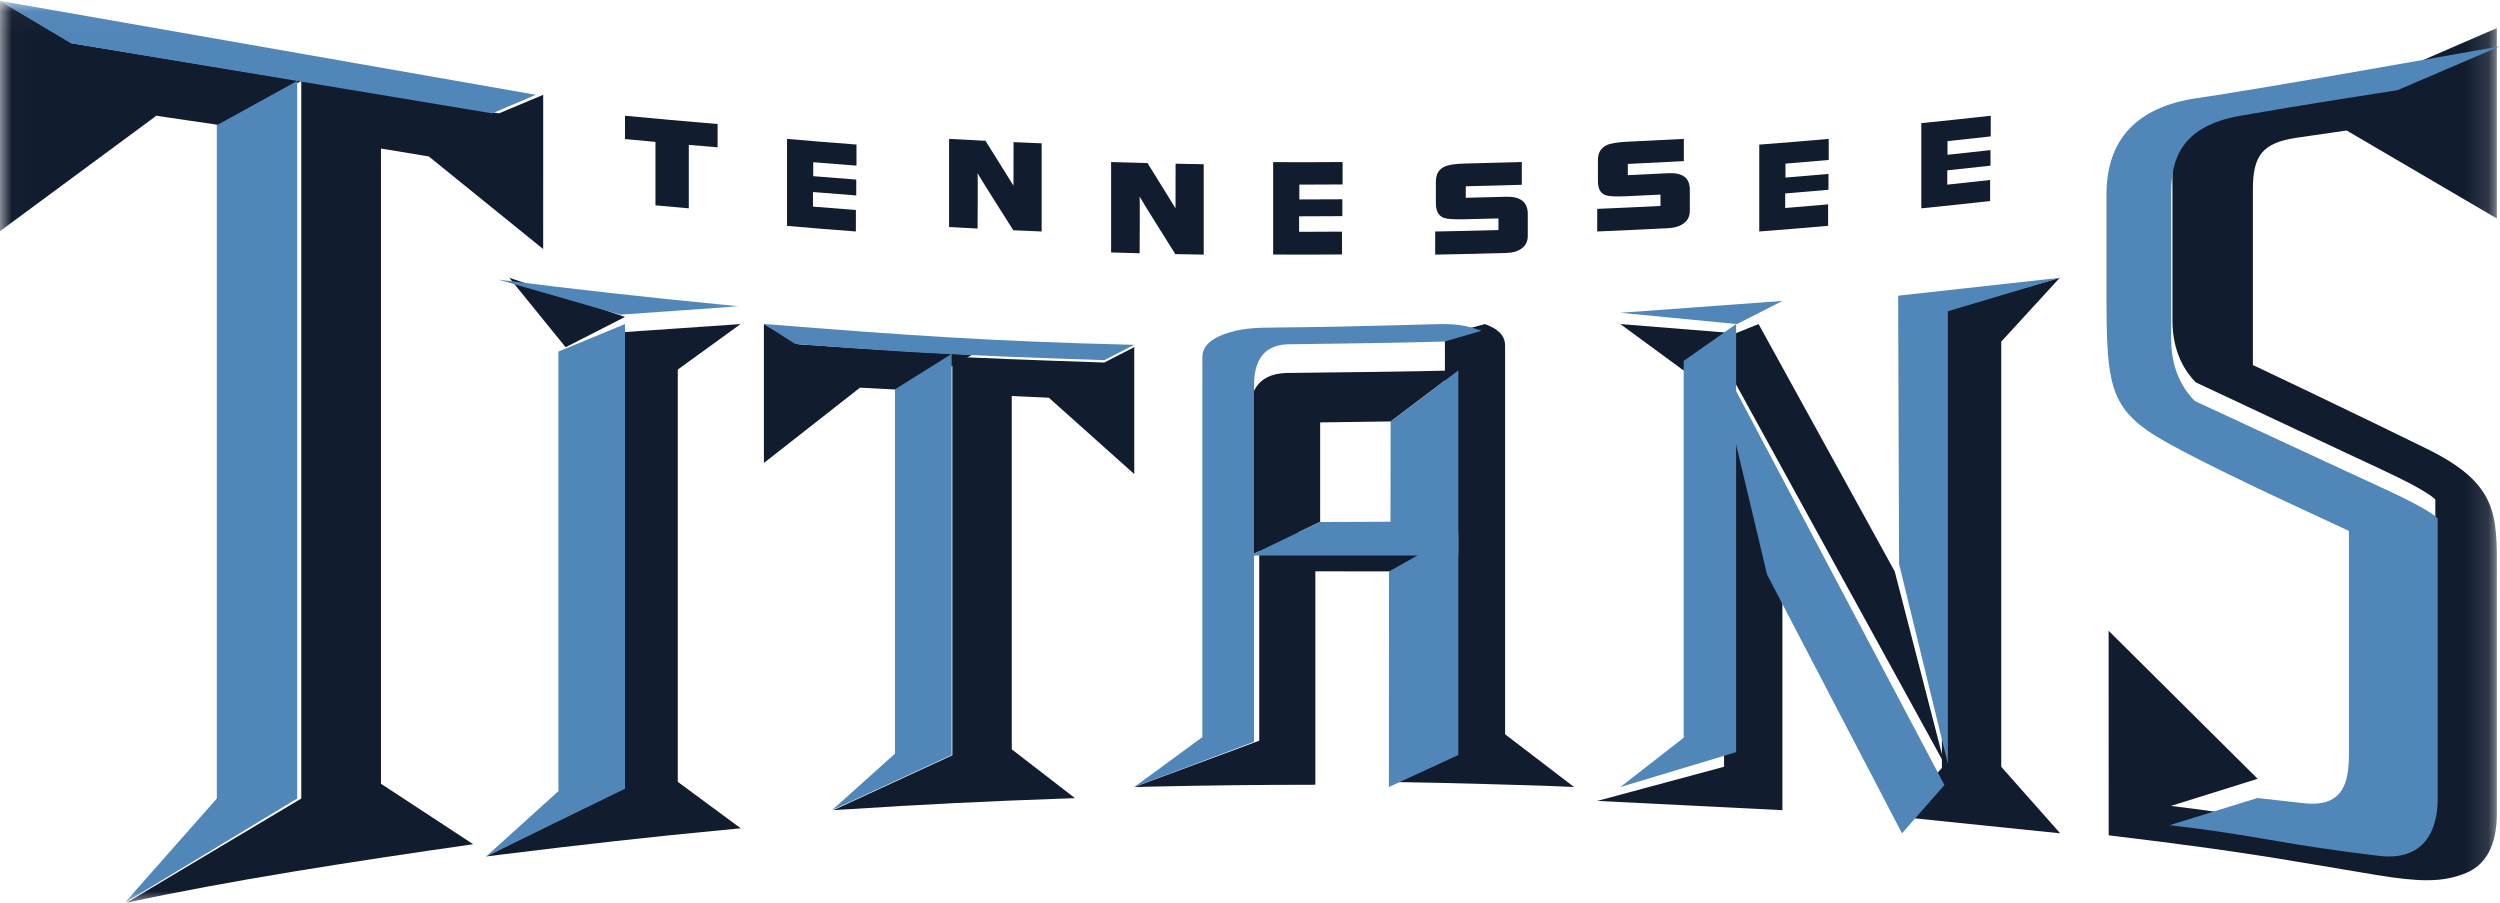
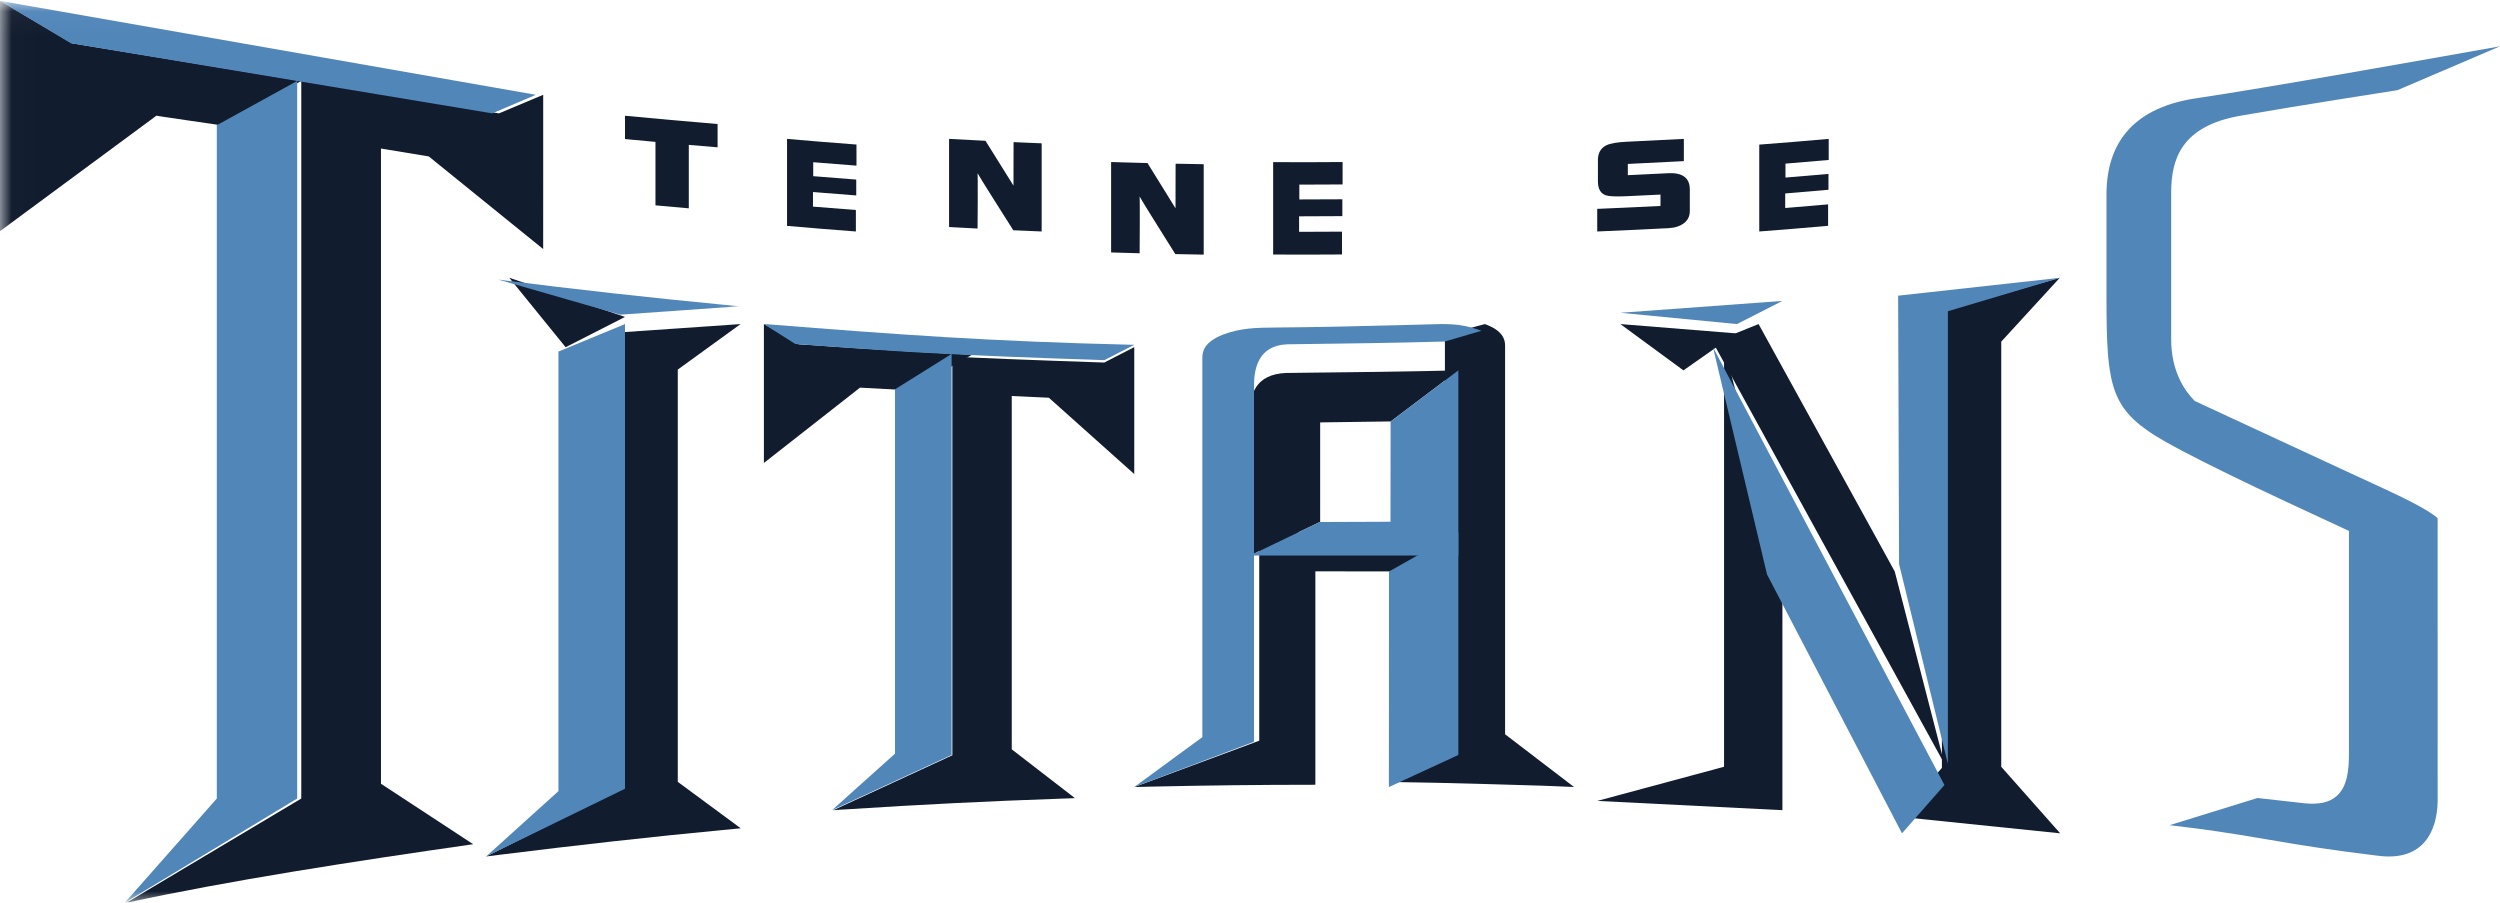
<svg xmlns="http://www.w3.org/2000/svg" xmlns:xlink="http://www.w3.org/1999/xlink" width="108px" height="39px" viewBox="0 0 108 39" version="1.1">
  <title>titan ltyp 1 web</title>
  <defs>
    <polygon id="path-1" points="0.012 0.037 107.866 0.037 107.866 39 0.012 39" />
    <polygon id="path-3" points="0.012 0.037 31.938 0.037 31.938 39 0.012 39" />
  </defs>
  <g id="Team-Histories" stroke="none" stroke-width="1" fill="none" fill-rule="evenodd">
    <g id="titan-ltyp-1-web">
      <g id="Group-5">
        <mask id="mask-2" fill="white">
          <use xlink:href="#path-1" />
        </mask>
        <g id="Clip-2" />
        <path d="M16.458,33.858 L16.458,6.417 L18.523,6.758 L23.465,10.759 L23.466,7.625 L23.466,4.096 L21.554,4.898 L13.015,3.497 C13.015,15.179 13.015,24.095 13.015,34.496 L5.462,39 C9.894,38.04 15.222,37.218 20.441,36.47 L16.628,33.97 L16.458,33.858" id="Fill-1" fill="#111C2E" mask="url(#mask-2)" />
        <path d="M3.106,1.87 L0,0.037 L0,9.987 L6.628,5.093 L6.757,4.997 L6.914,5.024 C7.293,5.087 8.842,5.303 9.177,5.357 L9.495,5.409 L13.014,3.497 L3.106,1.87" id="Fill-3" fill="#111C2E" mask="url(#mask-2)" />
-         <path d="M104.835,19.386 C101.411,17.703 97.579,15.89 97.541,15.871 L97.325,15.77 L97.325,8.178 C97.325,6.703 97.753,6.184 99.162,5.958 L101.244,5.657 L101.376,5.638 L101.489,5.704 L107.864,9.439 L107.864,1.214 L103.492,3.107 C103.492,3.107 99.305,3.764 96.797,4.21 C94.288,4.657 93.85,6.072 93.85,7.527 C93.85,8.979 93.85,11.702 93.85,13.857 C93.85,15.258 94.442,16.099 94.856,16.518 L101.082,19.44 C102.453,20.084 103.487,20.554 104.108,20.883 C105.096,21.407 105.206,21.582 105.206,21.582 L105.207,33.796 C105.182,34.999 104.658,36.401 102.653,36.134 C102.515,36.114 101.255,35.952 101.252,35.953 C98.099,35.522 96.981,35.187 93.782,34.817 L97.53,33.644 L97.437,33.551 L91.093,27.249 L91.093,29.366 L91.095,36.085 C94.221,36.463 96.659,36.787 99.462,37.263 C99.462,37.263 102.719,37.808 102.717,37.808 C104.44,38.086 105.505,38.145 106.549,37.707 C107.404,37.347 107.846,36.506 107.864,35.216 L107.864,25.258 L107.865,24.748 C107.877,22.176 107.883,20.885 104.835,19.386" id="Fill-4" fill="#111C2E" mask="url(#mask-2)" />
      </g>
      <polyline id="Fill-6" fill="#111C2E" points="22 12 24.435 15 27 13.691 22 12" />
      <path d="M29.28,33.775 L29.28,15.967 L29.372,15.899 L31.992,14 L26.744,14.361 L26.744,34.12 L21,37 C21.103,36.988 21.673,36.915 21.673,36.915 C24.77,36.529 28.238,36.137 31.241,35.855 L32,35.783 L29.371,33.843 L29.28,33.775" id="Fill-7" fill="#111C2E" />
      <path d="M47.705,15.662 C47.705,15.662 43.814,15.533 41.891,15.441 L41.225,15.407 L41.142,15.404 L41.142,32.627 L36,35 C36.234,34.982 36.462,34.966 36.703,34.955 C39.776,34.756 42.719,34.61 45.699,34.507 C45.954,34.496 46.194,34.488 46.438,34.48 L43.793,32.437 L43.708,32.371 L43.708,17.106 L43.943,17.118 L45.311,17.182 L49,20.48 L49,15 C48.997,15 48.994,15 48.992,15 L47.705,15.662" id="Fill-8" fill="#111C2E" />
      <path d="M41.803,15.312 C40.017,15.233 38.674,15.148 37.12,15.05 L34.509,14.874 L33,14 L33,20 L37.152,16.746 L39.06,16.849 L39.296,16.862 L42,15.32 C41.919,15.316 41.803,15.312 41.803,15.312" id="Fill-9" fill="#111C2E" />
      <polyline id="Fill-10" fill="#111C2E" points="70 14 72.632 15.933 72.725 16 75 14.402 70 14" />
      <polyline id="Fill-11" fill="#111C2E" points="86.454 33.125 86.454 14.757 86.515 14.692 88.983 12 83.89 13.458 83.89 33.175 82 35.279 89 36 86.511 33.19 86.454 33.125" />
      <polyline id="Fill-12" fill="#111C2E" points="74.479 33.124 69 34.6 77 35 77 24.572 74.479 15 74.479 33.124" />
      <polyline id="Fill-13" fill="#111C2E" points="84 33 81.853 24.689 81.424 23.907 75.971 14 74 14.792 84 33" />
      <path d="M28.316,8.871 C28.796,8.915 29.276,8.958 29.756,9 C29.756,8.086 29.756,7.172 29.756,6.259 C30.171,6.295 30.585,6.33 31,6.364 C31,6.029 31,5.693 31,5.358 C29.666,5.247 28.333,5.128 27,5 C27,5.335 27,5.671 27,6.007 C27.439,6.049 27.877,6.09 28.316,6.13 C28.316,7.044 28.316,7.958 28.316,8.871" id="Fill-14" fill="#111C2E" />
      <path d="M36.974,9.072 C36.356,9.026 35.739,8.978 35.121,8.926 C35.121,8.716 35.121,8.506 35.121,8.296 C35.744,8.348 36.367,8.397 36.99,8.443 C36.99,8.215 36.99,7.986 36.99,7.758 C36.37,7.711 35.751,7.663 35.131,7.611 C35.131,7.41 35.131,7.209 35.131,7.008 C35.754,7.06 36.377,7.109 37,7.156 C37,6.852 37,6.548 37,6.244 C36,6.17 35,6.088 34,6 C34,7.253 34,8.505 34,9.758 C34.991,9.845 35.983,9.926 36.974,10 C36.974,9.691 36.974,9.382 36.974,9.072" id="Fill-15" fill="#111C2E" />
      <path d="M42.23,7.482 C42.269,7.576 43.774,9.948 43.774,9.947 C44.183,9.966 44.591,9.983 45,10 C45,8.731 45,7.462 45,6.192 C44.595,6.176 44.19,6.158 43.786,6.14 C43.785,6.766 43.783,7.392 43.782,8.019 C43.378,7.374 42.975,6.729 42.572,6.082 C42.048,6.056 41.524,6.029 41,6 C41,7.269 41,8.538 41,9.808 C41.41,9.83 41.821,9.852 42.231,9.873 C42.231,9.873 42.25,7.585 42.23,7.482" id="Fill-16" fill="#111C2E" />
      <path d="M50.774,10.977 C51.183,10.986 51.591,10.993 52,11 C52,9.698 52,8.396 52,7.094 C51.595,7.088 51.19,7.08 50.786,7.072 C50.784,7.714 50.783,8.357 50.782,8.999 C50.379,8.348 49.975,7.697 49.572,7.044 C49.048,7.031 48.524,7.016 48,7 C48,8.302 48,9.604 48,10.906 C48.41,10.918 48.821,10.93 49.232,10.941 C49.232,10.941 49.25,8.593 49.23,8.489 C49.27,8.584 50.774,10.979 50.774,10.977" id="Fill-17" fill="#111C2E" />
      <path d="M57.974,10.993 C57.974,10.664 57.974,10.336 57.974,10.007 C57.357,10.012 56.739,10.015 56.121,10.015 C56.121,9.791 56.121,9.568 56.121,9.345 C56.744,9.345 57.367,9.343 57.99,9.337 C57.99,9.095 57.99,8.852 57.99,8.609 C57.37,8.614 56.751,8.617 56.131,8.616 C56.131,8.403 56.131,8.189 56.131,7.976 C56.754,7.976 57.377,7.974 58,7.968 C58,7.646 58,7.323 58,7 C57,7.009 56,7.01 55,7.004 C55,8.335 55,9.666 55,10.996 C55.991,11.002 56.983,11.001 57.974,10.993" id="Fill-18" fill="#111C2E" />
      <path d="M78.974,8.829 C78.357,8.884 77.739,8.936 77.121,8.986 C77.121,8.776 77.121,8.566 77.121,8.357 C77.744,8.306 78.367,8.254 78.99,8.198 C78.99,7.97 78.99,7.741 78.99,7.513 C78.371,7.568 77.751,7.621 77.132,7.671 C77.132,7.47 77.132,7.27 77.132,7.069 C77.755,7.019 78.377,6.966 79,6.91 C79,6.607 79,6.303 79,6 C78,6.089 77,6.172 76,6.247 C76,7.498 76,8.749 76,10 C76.992,9.925 77.983,9.843 78.974,9.755 C78.974,9.446 78.974,9.137 78.974,8.829" id="Fill-19" fill="#111C2E" />
-       <path d="M85.974,7.775 C85.357,7.845 84.739,7.912 84.122,7.977 C84.122,7.771 84.122,7.565 84.122,7.359 C84.744,7.294 85.367,7.226 85.99,7.156 C85.99,6.932 85.99,6.708 85.99,6.484 C85.371,6.554 84.751,6.622 84.132,6.686 C84.132,6.49 84.132,6.293 84.132,6.096 C84.755,6.031 85.377,5.963 86,5.893 C86,5.595 86,5.298 86,5 C85.001,5.113 84.001,5.219 83,5.319 C83,6.546 83,7.773 83,9 C83.992,8.901 84.983,8.796 85.974,8.684 C85.974,8.381 85.974,8.078 85.974,7.775" id="Fill-20" fill="#111C2E" />
      <path d="M72.748,9.641 C72.916,9.512 73,9.336 73,9.114 C73,8.805 73,8.495 73,8.186 C73,7.684 72.686,7.45 72.057,7.483 C71.479,7.513 70.9,7.541 70.322,7.568 C70.322,7.406 70.322,7.244 70.322,7.082 C71.128,7.045 71.935,7.004 72.742,6.961 C72.742,6.64 72.742,6.32 72.742,6 C71.921,6.044 71.1,6.085 70.279,6.123 C69.863,6.142 69.568,6.193 69.396,6.276 C69.152,6.396 69.03,6.61 69.03,6.918 C69.03,7.223 69.03,7.528 69.03,7.833 C69.03,8.16 69.146,8.362 69.378,8.439 C69.515,8.484 69.815,8.497 70.279,8.476 C70.764,8.454 71.248,8.43 71.733,8.406 C71.733,8.57 71.733,8.734 71.733,8.897 C70.822,8.944 69.911,8.985 69,9.023 C69,9.349 69,9.674 69,10 C70.025,9.958 71.051,9.91 72.075,9.857 C72.356,9.842 72.58,9.77 72.748,9.641" id="Fill-21" fill="#111C2E" />
-       <path d="M65.748,10.724 C65.916,10.596 66,10.419 66,10.192 C66,9.875 66,9.559 66,9.242 C66,8.728 65.685,8.482 65.057,8.5 C64.479,8.517 63.9,8.531 63.321,8.544 C63.321,8.379 63.321,8.213 63.321,8.047 C64.128,8.029 64.935,8.008 65.742,7.983 C65.742,7.655 65.742,7.328 65.742,7 C64.921,7.025 64.1,7.047 63.279,7.065 C62.863,7.075 62.569,7.12 62.396,7.201 C62.152,7.317 62.03,7.533 62.03,7.848 C62.03,8.16 62.03,8.472 62.03,8.784 C62.03,9.119 62.146,9.328 62.378,9.413 C62.514,9.462 62.815,9.483 63.279,9.472 C63.764,9.461 64.248,9.449 64.733,9.436 C64.733,9.604 64.733,9.772 64.733,9.939 C63.822,9.964 62.911,9.985 62,10.001 C62,10.334 62,10.667 62,11 C63.025,10.982 64.05,10.958 65.075,10.929 C65.355,10.921 65.579,10.853 65.748,10.724" id="Fill-22" fill="#111C2E" />
      <path d="M65.109,31.789 L65.02,31.72 L65.02,31.613 C65.02,31.613 65.02,14.927 65.02,14.93 C65.019,14.66 64.921,14.279 64.146,14 L62.42,14.466 L62.42,32.426 L60,33.783 C60.057,33.783 60.114,33.784 60.188,33.783 C62.288,33.805 66.66,33.943 66.66,33.943 L68,34 L65.109,31.789" id="Fill-23" fill="#111C2E" />
      <path d="M57.031,22.551 L57.031,18.248 L60.074,18.206 L60.074,18.209 L63,16 C60.753,16.055 58.252,16.083 55.554,16.112 C54.227,16.167 54,17.063 54,17.805 C54,17.807 54,20.752 54,24 L57.013,22.551 L57.031,22.551" id="Fill-24" fill="#111C2E" />
      <path d="M60.68,24.684 L63,23 L54.399,23 C54.399,26.836 54.399,31.06 54.399,31.998 L49,34 C49.139,33.997 49.68,33.985 49.683,33.983 C52.241,33.927 54.454,33.902 56.642,33.902 L56.704,33.902 C56.74,33.902 56.781,33.899 56.824,33.899 L56.824,24.682 L57.059,24.682 L60.114,24.685 L60.441,24.685 L60.595,24.686 L60.68,24.686 L60.68,24.684" id="Fill-25" fill="#111C2E" />
      <path d="M41.11,15.301 L41.194,15.303 L41.863,15.337 C43.796,15.43 47.707,15.559 47.707,15.559 L49,14.894 L49,14.894 C48.929,14.894 48.832,14.892 48.83,14.892 C42.771,14.747 38.864,14.462 33.168,14.009 C33.116,14.009 33.059,14.006 33,14 L34.357,14.86 L36.706,15.034 C38.104,15.13 39.311,15.214 40.918,15.292 C40.918,15.292 41.022,15.296 41.095,15.3 L38.663,16.818 L38.663,32.56 L35.942,35 L41.11,32.614 L41.11,15.301" id="Fill-26" fill="#5186B9" />
      <polyline id="Fill-27" fill="#5186B9" points="27 14 24.125 15.187 24.125 34.177 21 37 27 34.074 27 14" />
      <g id="Group-31">
        <mask id="mask-4" fill="white">
          <use xlink:href="#path-3" />
        </mask>
        <g id="Clip-29" />
        <path d="M31.938,13.231 C31.783,13.216 31.202,13.16 31.202,13.16 C28.11,12.864 24.775,12.492 21.813,12.115 C21.687,12.097 21.597,12.086 21.524,12.078 L26.788,13.594 L31.938,13.231" id="Fill-28" fill="#5186B9" mask="url(#mask-4)" />
        <path d="M12.838,3.497 L21.262,4.898 L23.148,4.096 L0,0.037 L3.064,1.87 L12.838,3.497 L9.366,5.409 L9.366,34.497 L5.388,39 L12.838,34.496 C12.838,24.095 12.838,15.179 12.838,3.497" id="Fill-30" fill="#5186B9" mask="url(#mask-4)" />
      </g>
      <polyline id="Fill-32" fill="#5186B9" points="63 23 60.005 24.688 60 34 63 32.615 63 23" />
      <polyline id="Fill-33" fill="#5186B9" points="60.074 18.21 60.069 22.539 57.031 22.551 57.013 22.551 54 24 63 24 63 16 60.074 18.209 60.074 18.21" />
      <path d="M54.173,23.254 C54.173,19.803 54.173,16.674 54.173,16.672 C54.173,15.884 54.38,14.932 55.595,14.874 C58.066,14.843 60.355,14.813 62.412,14.754 L64,14.291 L64,14.291 L64,14.291 C63.952,14.272 63.901,14.254 63.847,14.236 C63.054,13.969 62.544,13.985 61.53,14.018 C61.53,14.018 61.53,14.018 61.53,14.018 C61.458,14.02 61.386,14.022 61.314,14.024 C61.182,14.027 61.051,14.031 60.918,14.035 C60.903,14.035 60.888,14.035 60.873,14.036 C60.726,14.04 60.577,14.044 60.428,14.048 C59.656,14.068 58.869,14.087 58.072,14.104 C57.984,14.106 57.895,14.108 57.807,14.11 C57.674,14.112 57.542,14.115 57.409,14.117 C57.29,14.119 57.171,14.122 57.053,14.124 C56.935,14.126 56.817,14.127 56.699,14.129 C56.555,14.131 56.411,14.134 56.267,14.136 C56.168,14.137 56.068,14.138 55.969,14.139 C55.724,14.142 55.48,14.145 55.235,14.147 C54.187,14.154 53.603,14.172 52.83,14.456 C52.037,14.77 51.942,15.169 51.942,15.443 L51.942,31.844 L49,34 L54.173,32.044 C54.173,31.128 54.173,27.001 54.173,23.254" id="Fill-34" fill="#5186B9" />
-       <path d="M101.298,36.785 C101.301,36.784 102.578,36.947 102.718,36.967 C104.75,37.235 105.281,35.831 105.307,34.626 L105.306,22.396 C105.306,22.396 105.195,22.22 104.193,21.696 C103.563,21.365 102.515,20.895 101.126,20.251 L94.815,17.324 C94.395,16.905 93.795,16.063 93.795,14.66 C93.795,12.502 93.795,9.775 93.795,8.321 C93.795,6.865 94.239,5.447 96.782,5 C99.325,4.553 103.569,3.896 103.569,3.896 L108,2 C105.962,2.363 97.591,3.852 94.929,4.237 C92.322,4.612 91,6.016 91,8.408 L91,12.52 C91,12.628 91,12.732 91,12.835 C91,12.86 91,12.884 91,12.908 C91.001,13.011 91.001,13.112 91.001,13.211 C91.001,13.225 91.001,13.24 91.002,13.255 C91.002,13.35 91.002,13.443 91.003,13.534 C91.003,13.544 91.003,13.555 91.003,13.565 C91.004,13.661 91.006,13.754 91.007,13.846 C91.007,13.863 91.007,13.88 91.008,13.897 C91.009,13.99 91.011,14.081 91.012,14.169 C91.013,14.174 91.013,14.178 91.013,14.183 C91.015,14.269 91.017,14.353 91.02,14.436 C91.02,14.448 91.02,14.46 91.021,14.471 C91.023,14.555 91.027,14.637 91.03,14.717 C91.03,14.729 91.031,14.741 91.031,14.752 C91.039,14.916 91.048,15.072 91.059,15.222 C91.059,15.233 91.06,15.243 91.061,15.254 C91.067,15.328 91.073,15.4 91.079,15.471 C91.08,15.476 91.08,15.482 91.081,15.487 C91.087,15.557 91.095,15.625 91.103,15.691 C91.103,15.696 91.104,15.701 91.104,15.705 C91.112,15.773 91.121,15.839 91.13,15.903 C91.131,15.912 91.133,15.92 91.134,15.929 C91.153,16.059 91.175,16.183 91.2,16.302 C91.201,16.309 91.202,16.315 91.204,16.322 C91.216,16.38 91.23,16.438 91.244,16.494 C91.245,16.499 91.247,16.505 91.248,16.51 C91.277,16.624 91.309,16.733 91.345,16.837 C91.348,16.843 91.35,16.85 91.352,16.856 C91.37,16.908 91.389,16.959 91.41,17.009 C91.41,17.01 91.411,17.011 91.411,17.012 C91.431,17.062 91.453,17.111 91.475,17.159 C91.477,17.162 91.478,17.166 91.479,17.169 C91.502,17.216 91.525,17.263 91.549,17.308 C91.552,17.313 91.555,17.318 91.558,17.324 C91.607,17.416 91.661,17.504 91.72,17.59 C91.723,17.595 91.726,17.599 91.73,17.604 C91.759,17.646 91.79,17.689 91.822,17.73 C91.824,17.733 91.826,17.735 91.828,17.738 C91.861,17.78 91.895,17.822 91.93,17.863 C91.93,17.863 91.931,17.864 91.931,17.864 C91.966,17.904 92.003,17.945 92.04,17.985 C92.045,17.989 92.049,17.993 92.053,17.998 C92.13,18.078 92.212,18.156 92.3,18.234 C92.303,18.236 92.306,18.239 92.309,18.241 C92.353,18.28 92.398,18.318 92.445,18.356 C92.449,18.359 92.453,18.362 92.457,18.365 C92.552,18.441 92.654,18.517 92.762,18.593 C92.767,18.596 92.772,18.6 92.776,18.603 C92.831,18.641 92.887,18.679 92.945,18.718 C92.946,18.718 92.946,18.718 92.947,18.719 C93.007,18.758 93.069,18.798 93.133,18.838 C93.133,18.838 93.588,19.118 94.305,19.495 C94.309,19.497 94.313,19.499 94.316,19.501 C95.342,20.04 96.925,20.819 98.73,21.659 L98.732,21.66 L101.475,22.936 L101.475,32.539 C101.475,33.253 101.411,33.971 100.951,34.383 C100.639,34.664 100.196,34.764 99.553,34.702 L98.336,34.565 L97.657,34.489 L97.525,34.473 L93.726,35.648 C96.968,36.019 98.102,36.354 101.298,36.785" id="Fill-35" fill="#5186B9" />
-       <polyline id="Fill-36" fill="#5186B9" points="75 14 72.735 15.592 72.735 31.869 70 34 75 32.493 75 14" />
+       <path d="M101.298,36.785 C101.301,36.784 102.578,36.947 102.718,36.967 C104.75,37.235 105.281,35.831 105.307,34.626 L105.306,22.396 C105.306,22.396 105.195,22.22 104.193,21.696 C103.563,21.365 102.515,20.895 101.126,20.251 L94.815,17.324 C94.395,16.905 93.795,16.063 93.795,14.66 C93.795,12.502 93.795,9.775 93.795,8.321 C93.795,6.865 94.239,5.447 96.782,5 C99.325,4.553 103.569,3.896 103.569,3.896 L108,2 C105.962,2.363 97.591,3.852 94.929,4.237 C92.322,4.612 91,6.016 91,8.408 L91,12.52 C91,12.628 91,12.732 91,12.835 C91,12.86 91,12.884 91,12.908 C91.001,13.011 91.001,13.112 91.001,13.211 C91.001,13.225 91.001,13.24 91.002,13.255 C91.002,13.35 91.002,13.443 91.003,13.534 C91.003,13.544 91.003,13.555 91.003,13.565 C91.004,13.661 91.006,13.754 91.007,13.846 C91.007,13.863 91.007,13.88 91.008,13.897 C91.009,13.99 91.011,14.081 91.012,14.169 C91.013,14.174 91.013,14.178 91.013,14.183 C91.015,14.269 91.017,14.353 91.02,14.436 C91.02,14.448 91.02,14.46 91.021,14.471 C91.023,14.555 91.027,14.637 91.03,14.717 C91.03,14.729 91.031,14.741 91.031,14.752 C91.039,14.916 91.048,15.072 91.059,15.222 C91.059,15.233 91.06,15.243 91.061,15.254 C91.067,15.328 91.073,15.4 91.079,15.471 C91.08,15.476 91.08,15.482 91.081,15.487 C91.087,15.557 91.095,15.625 91.103,15.691 C91.103,15.696 91.104,15.701 91.104,15.705 C91.131,15.912 91.133,15.92 91.134,15.929 C91.153,16.059 91.175,16.183 91.2,16.302 C91.201,16.309 91.202,16.315 91.204,16.322 C91.216,16.38 91.23,16.438 91.244,16.494 C91.245,16.499 91.247,16.505 91.248,16.51 C91.277,16.624 91.309,16.733 91.345,16.837 C91.348,16.843 91.35,16.85 91.352,16.856 C91.37,16.908 91.389,16.959 91.41,17.009 C91.41,17.01 91.411,17.011 91.411,17.012 C91.431,17.062 91.453,17.111 91.475,17.159 C91.477,17.162 91.478,17.166 91.479,17.169 C91.502,17.216 91.525,17.263 91.549,17.308 C91.552,17.313 91.555,17.318 91.558,17.324 C91.607,17.416 91.661,17.504 91.72,17.59 C91.723,17.595 91.726,17.599 91.73,17.604 C91.759,17.646 91.79,17.689 91.822,17.73 C91.824,17.733 91.826,17.735 91.828,17.738 C91.861,17.78 91.895,17.822 91.93,17.863 C91.93,17.863 91.931,17.864 91.931,17.864 C91.966,17.904 92.003,17.945 92.04,17.985 C92.045,17.989 92.049,17.993 92.053,17.998 C92.13,18.078 92.212,18.156 92.3,18.234 C92.303,18.236 92.306,18.239 92.309,18.241 C92.353,18.28 92.398,18.318 92.445,18.356 C92.449,18.359 92.453,18.362 92.457,18.365 C92.552,18.441 92.654,18.517 92.762,18.593 C92.767,18.596 92.772,18.6 92.776,18.603 C92.831,18.641 92.887,18.679 92.945,18.718 C92.946,18.718 92.946,18.718 92.947,18.719 C93.007,18.758 93.069,18.798 93.133,18.838 C93.133,18.838 93.588,19.118 94.305,19.495 C94.309,19.497 94.313,19.499 94.316,19.501 C95.342,20.04 96.925,20.819 98.73,21.659 L98.732,21.66 L101.475,22.936 L101.475,32.539 C101.475,33.253 101.411,33.971 100.951,34.383 C100.639,34.664 100.196,34.764 99.553,34.702 L98.336,34.565 L97.657,34.489 L97.525,34.473 L93.726,35.648 C96.968,36.019 98.102,36.354 101.298,36.785" id="Fill-35" fill="#5186B9" />
      <polyline id="Fill-37" fill="#5186B9" points="77 13 70 13.512 75.036 14 77 13" />
      <polyline id="Fill-38" fill="#5186B9" points="84.148 13.446 89 12 82 12.773 82.04 24.366 84.148 33 84.148 13.446" />
      <polyline id="Fill-39" fill="#5186B9" points="74 15 76.335 24.815 82.166 36 84 33.913 74 15" />
    </g>
  </g>
</svg>